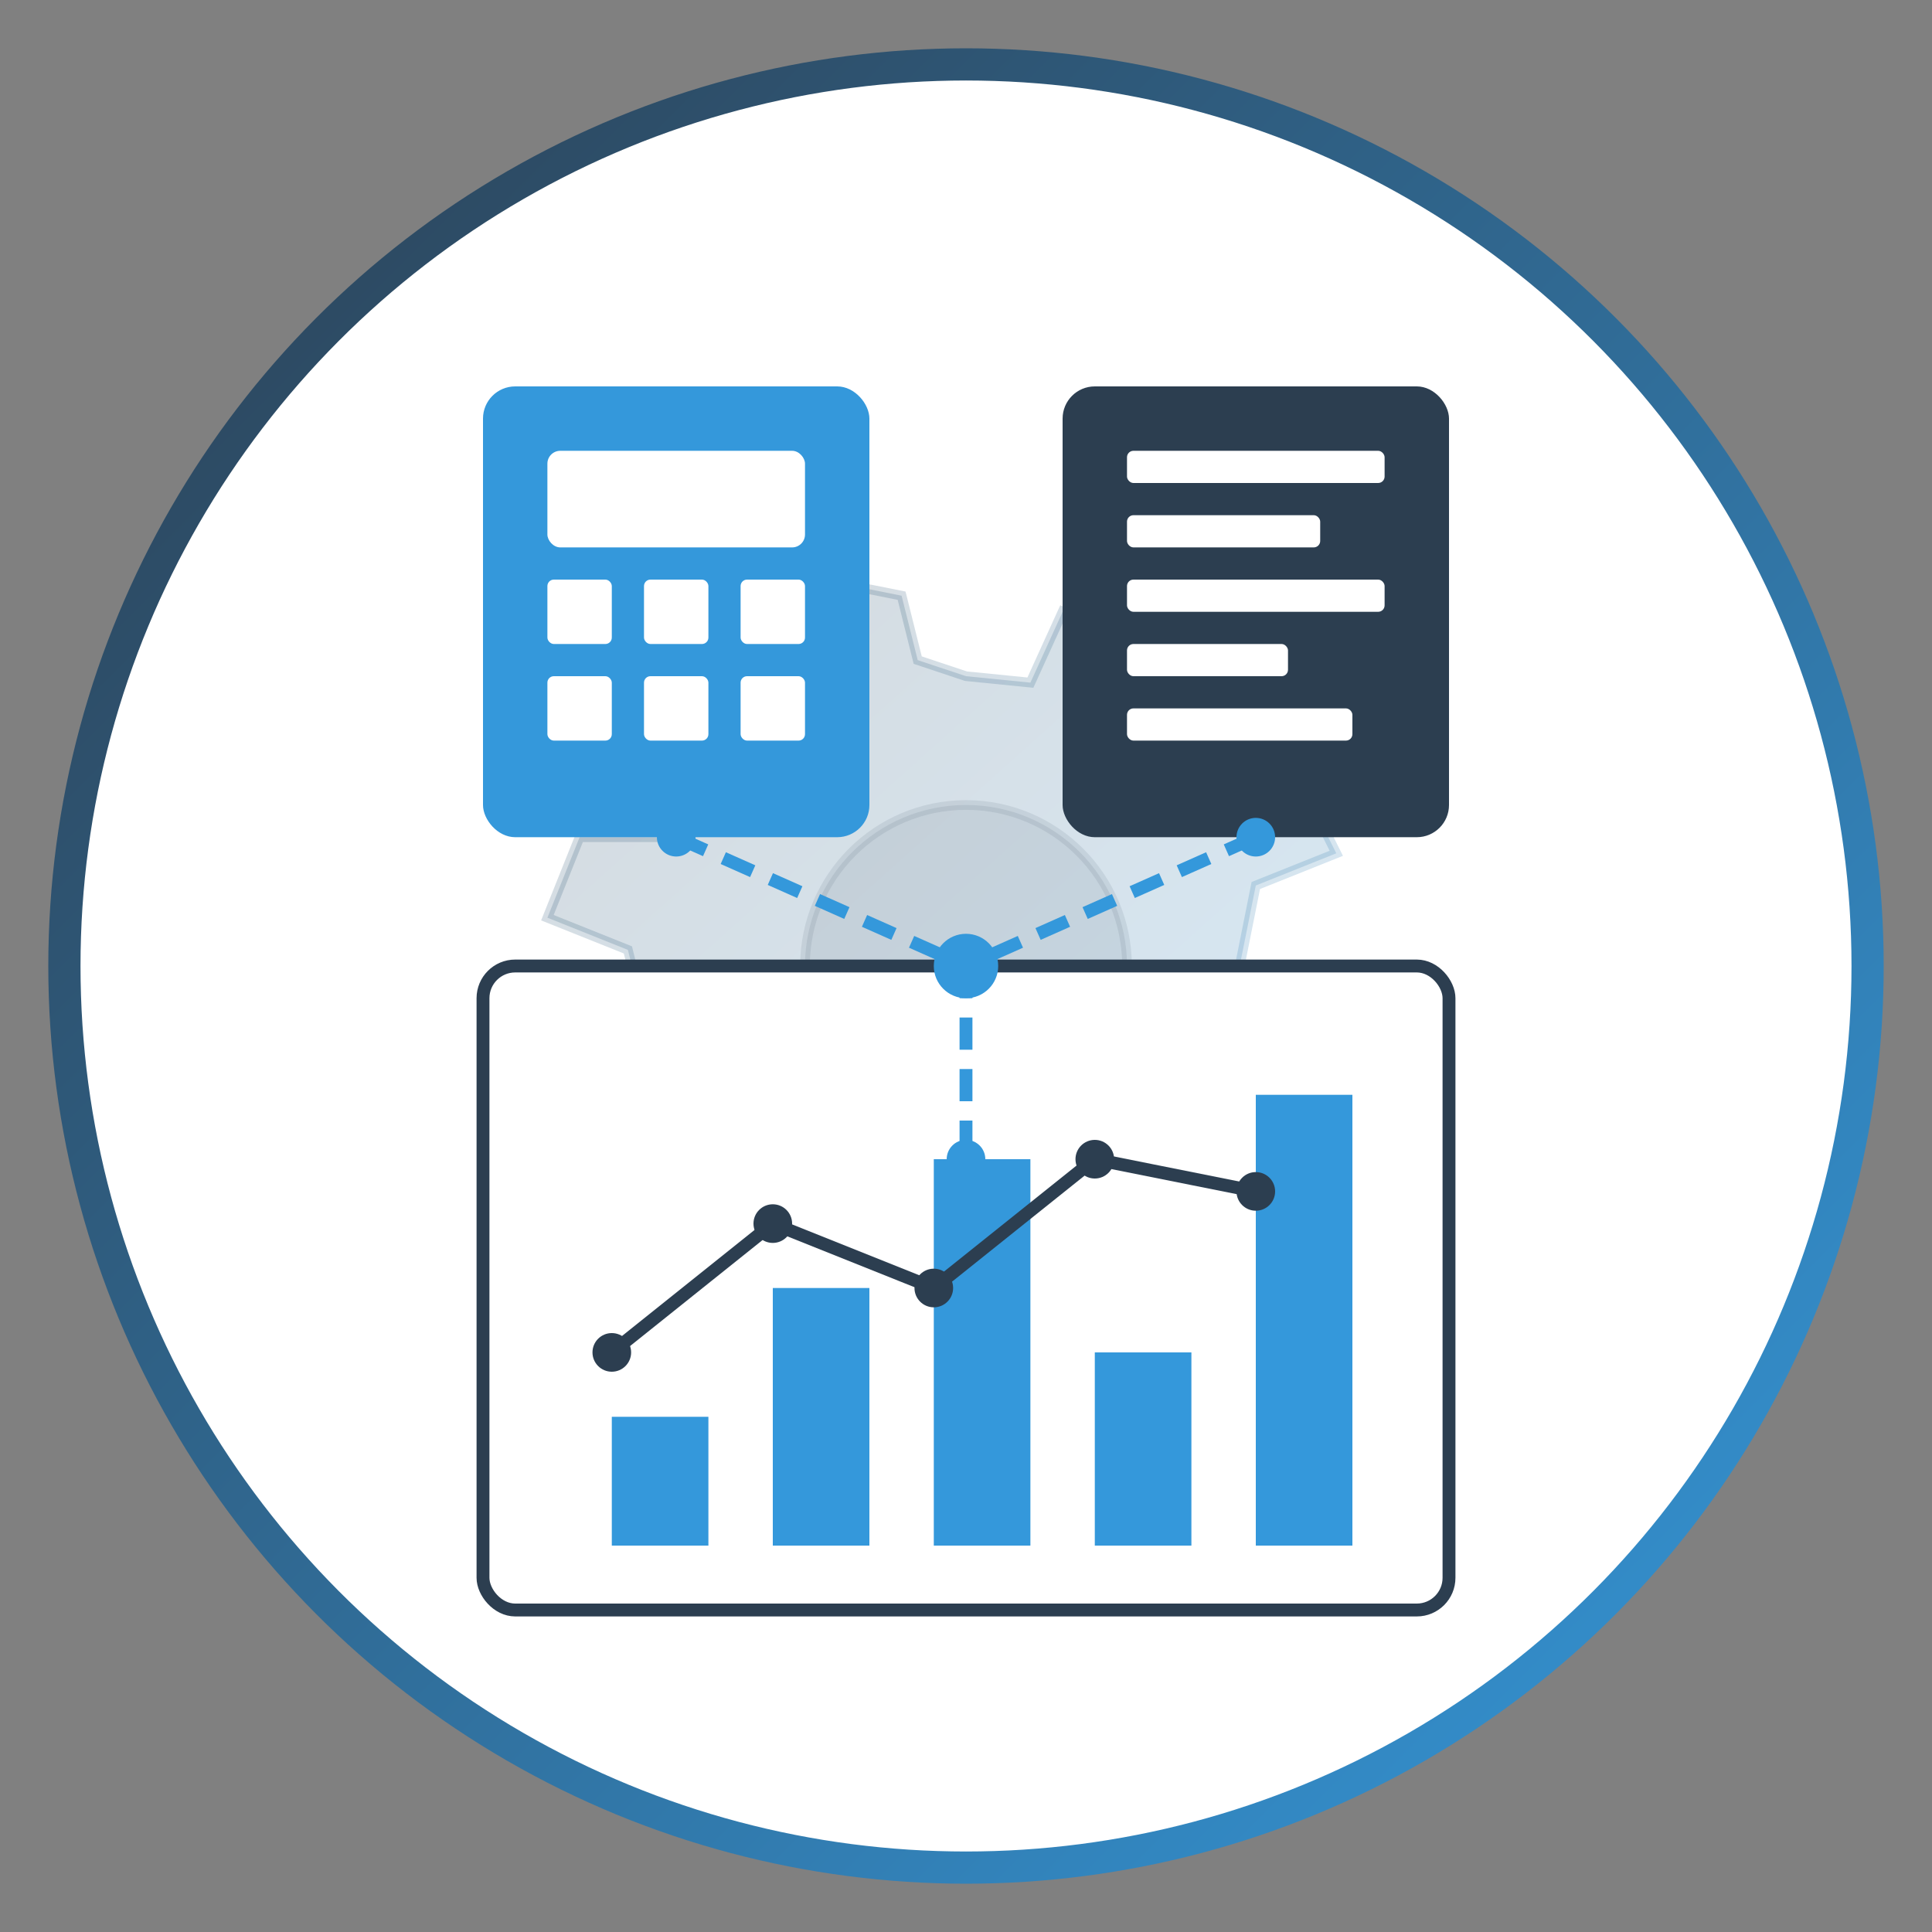
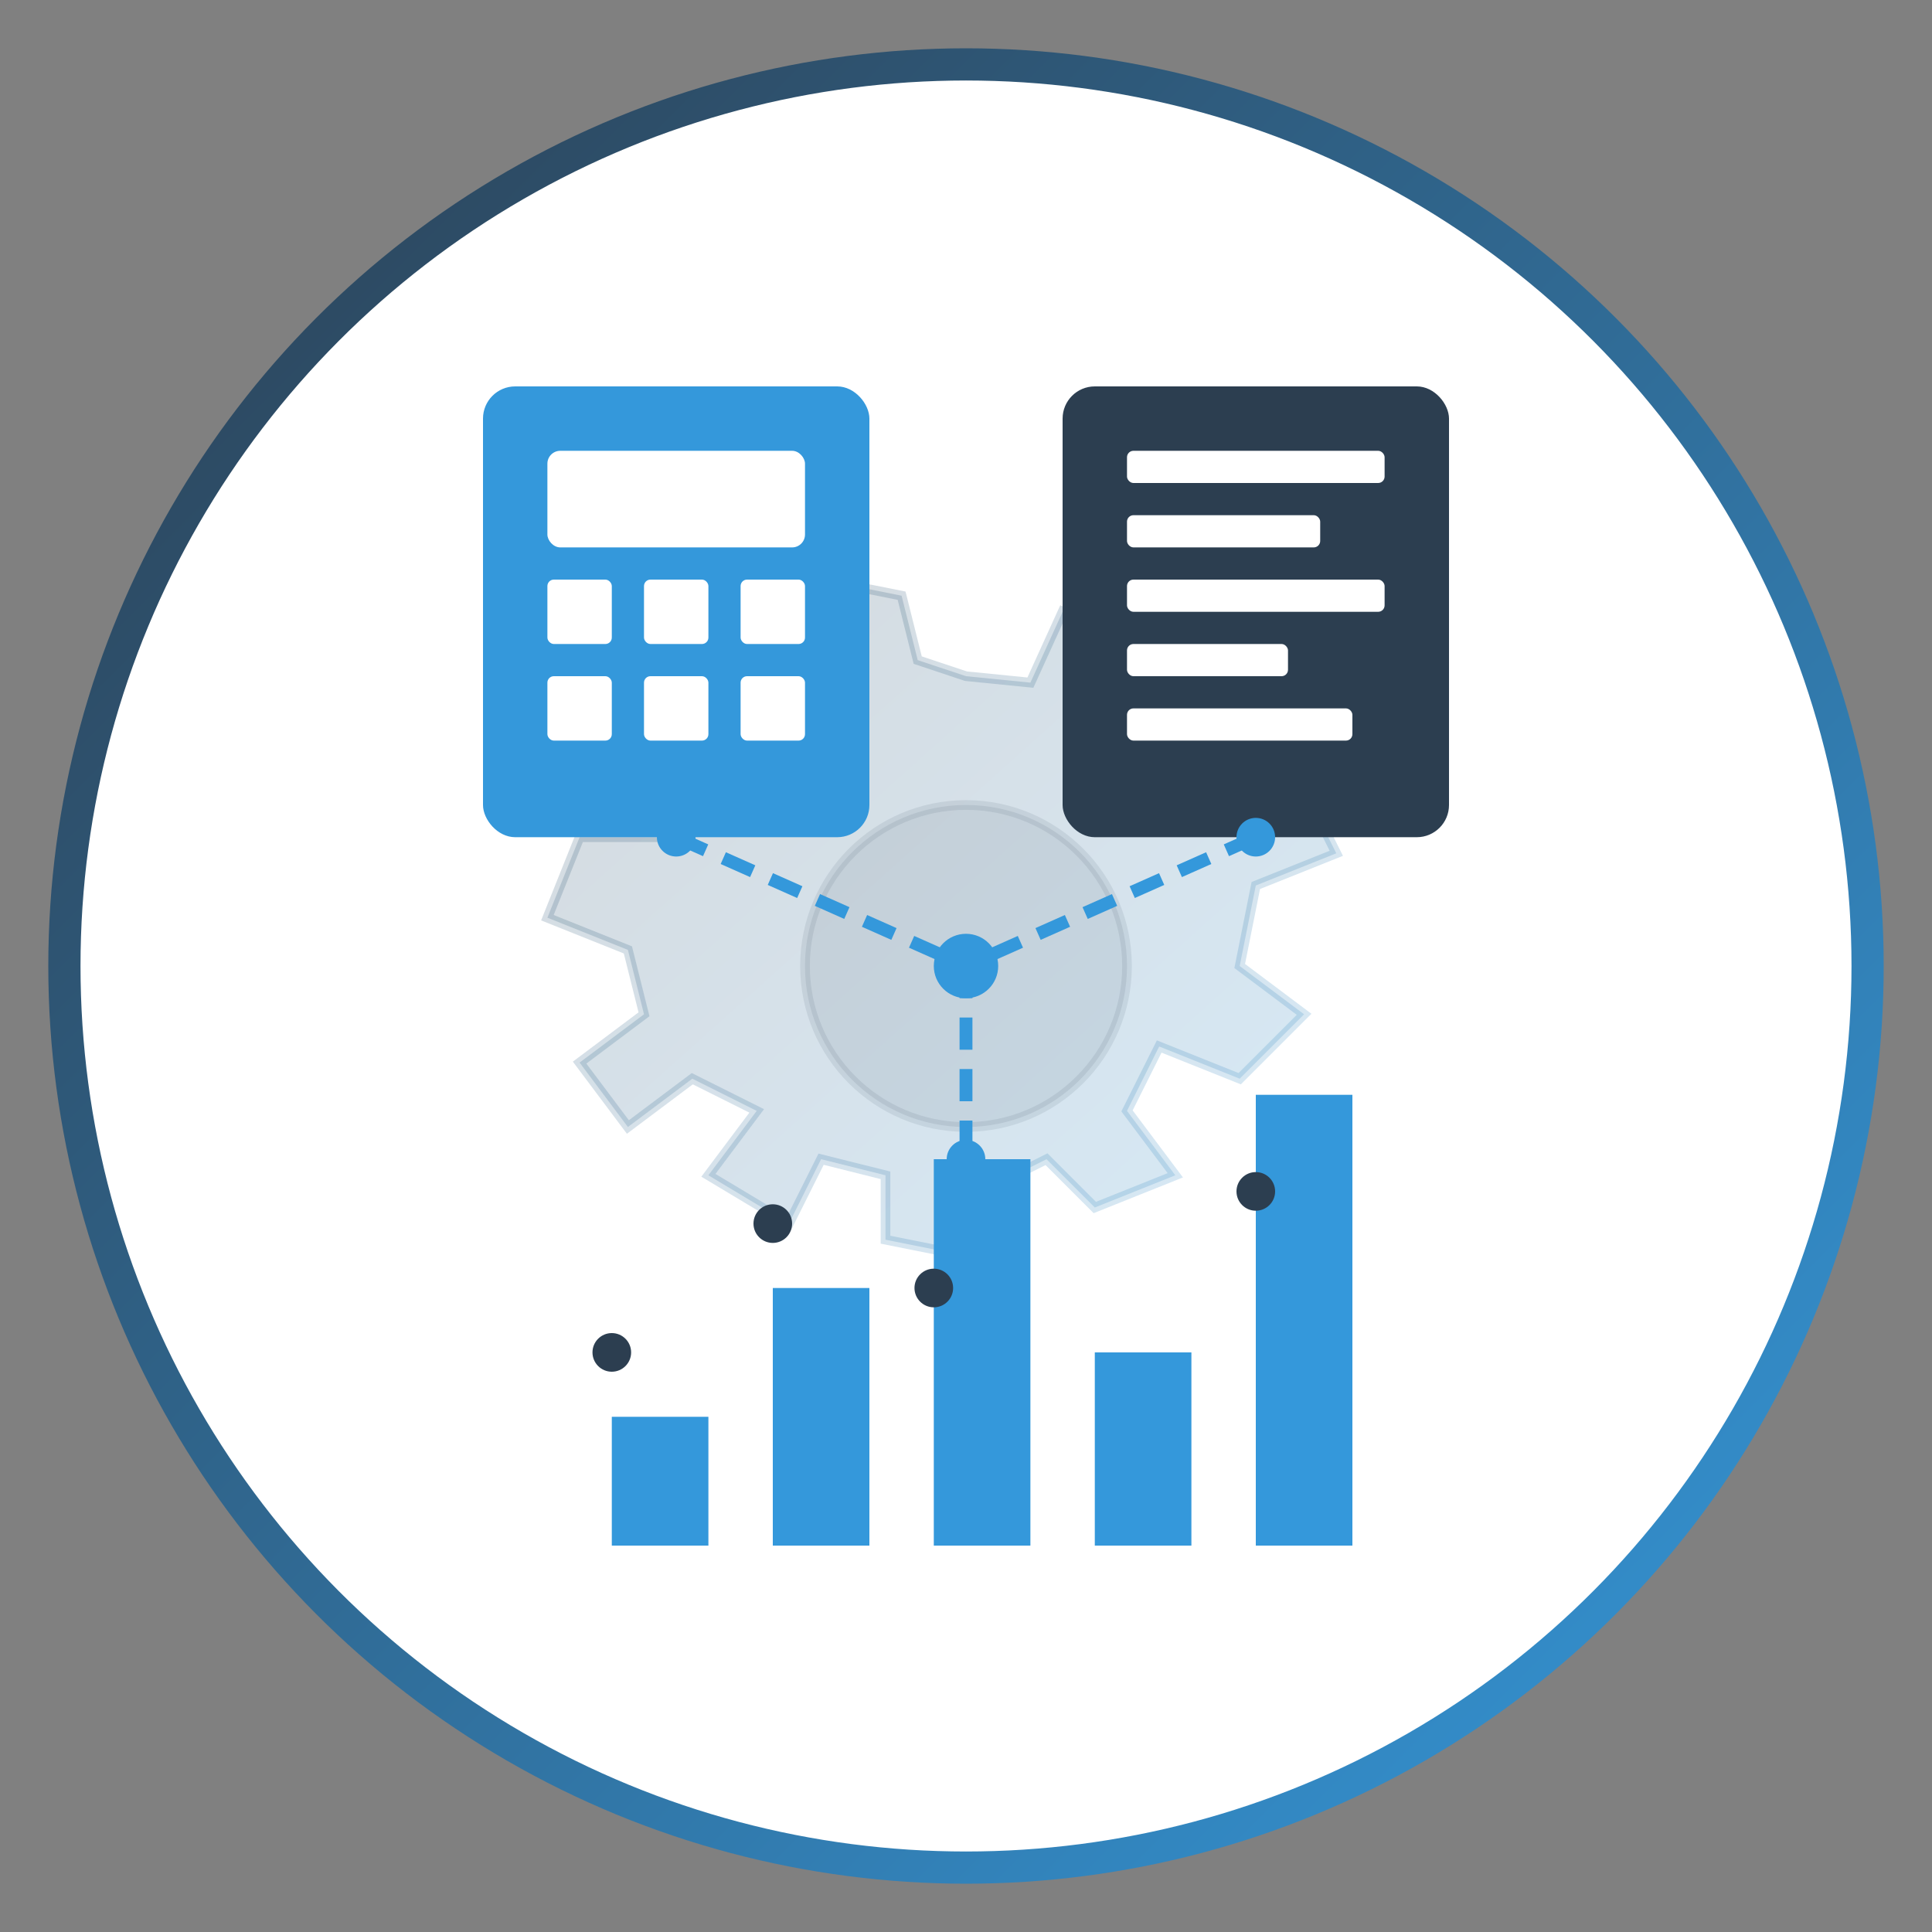
<svg xmlns="http://www.w3.org/2000/svg" width="300" height="300" viewBox="0 0 300 300">
  <rect x="0" y="0" width="300" height="300" fill="#808080" stroke="none" />
  <defs>
    <linearGradient id="grad1" x1="0%" y1="0%" x2="100%" y2="100%">
      <stop offset="0%" stop-color="#2c3e50" />
      <stop offset="100%" stop-color="#3498db" />
    </linearGradient>
  </defs>
  <circle cx="150" cy="150" r="140" fill="white" stroke="url(#grad1)" stroke-width="5" />
  <g transform="translate(75, 75) scale(0.5)">
    <path d="M150,60 L170,62 L180,40 L200,50 L215,35 L205,15 L225,5 L230,25 L250,20 L250,40 L275,50 L260,65 L280,85 L255,95 L265,115 L240,125 L235,150 L255,165 L235,185 L210,175 L200,195 L215,215 L190,225 L175,210 L155,220 L150,240 L125,235 L125,215 L105,210 L95,230 L70,215 L85,195 L65,185 L45,200 L30,180 L50,165 L45,145 L20,135 L30,110 L55,110 L65,90 L45,75 L65,55 L85,70 L105,55 L105,30 L130,35 L135,55 Z" fill="url(#grad1)" opacity="0.2" stroke="url(#grad1)" stroke-width="3" />
    <circle cx="150" cy="150" r="50" fill="#2c3e50" opacity="0.1" stroke="#2c3e50" stroke-width="3" />
  </g>
  <g transform="translate(75, 150)">
-     <rect x="0" y="0" width="150" height="100" rx="5" fill="white" stroke="#2c3e50" stroke-width="2" />
    <rect x="20" y="70" width="15" height="20" fill="#3498db" />
    <rect x="45" y="50" width="15" height="40" fill="#3498db" />
    <rect x="70" y="30" width="15" height="60" fill="#3498db" />
    <rect x="95" y="60" width="15" height="30" fill="#3498db" />
    <rect x="120" y="20" width="15" height="70" fill="#3498db" />
-     <polyline points="20,60 45,40 70,50 95,30 120,35" fill="none" stroke="#2c3e50" stroke-width="2" />
    <circle cx="20" cy="60" r="3" fill="#2c3e50" />
    <circle cx="45" cy="40" r="3" fill="#2c3e50" />
    <circle cx="70" cy="50" r="3" fill="#2c3e50" />
-     <circle cx="95" cy="30" r="3" fill="#2c3e50" />
    <circle cx="120" cy="35" r="3" fill="#2c3e50" />
  </g>
  <g transform="translate(75, 60)">
    <rect x="0" y="0" width="60" height="70" rx="5" fill="#3498db" />
    <rect x="10" y="10" width="40" height="15" rx="2" fill="white" />
    <rect x="10" y="30" width="10" height="10" rx="1" fill="white" />
    <rect x="25" y="30" width="10" height="10" rx="1" fill="white" />
    <rect x="40" y="30" width="10" height="10" rx="1" fill="white" />
    <rect x="10" y="45" width="10" height="10" rx="1" fill="white" />
    <rect x="25" y="45" width="10" height="10" rx="1" fill="white" />
    <rect x="40" y="45" width="10" height="10" rx="1" fill="white" />
    <rect x="90" y="0" width="60" height="70" rx="5" fill="#2c3e50" />
    <rect x="100" y="10" width="40" height="5" rx="1" fill="white" />
    <rect x="100" y="20" width="30" height="5" rx="1" fill="white" />
    <rect x="100" y="30" width="40" height="5" rx="1" fill="white" />
    <rect x="100" y="40" width="25" height="5" rx="1" fill="white" />
    <rect x="100" y="50" width="35" height="5" rx="1" fill="white" />
  </g>
  <g>
    <line x1="105" y1="130" x2="150" y2="150" stroke="#3498db" stroke-width="2" stroke-dasharray="5,3" />
    <line x1="195" y1="130" x2="150" y2="150" stroke="#3498db" stroke-width="2" stroke-dasharray="5,3" />
    <line x1="150" y1="150" x2="150" y2="180" stroke="#3498db" stroke-width="2" stroke-dasharray="5,3" />
    <circle cx="105" cy="130" r="3" fill="#3498db" />
    <circle cx="195" cy="130" r="3" fill="#3498db" />
    <circle cx="150" cy="150" r="5" fill="#3498db" />
    <circle cx="150" cy="180" r="3" fill="#3498db" />
  </g>
</svg>